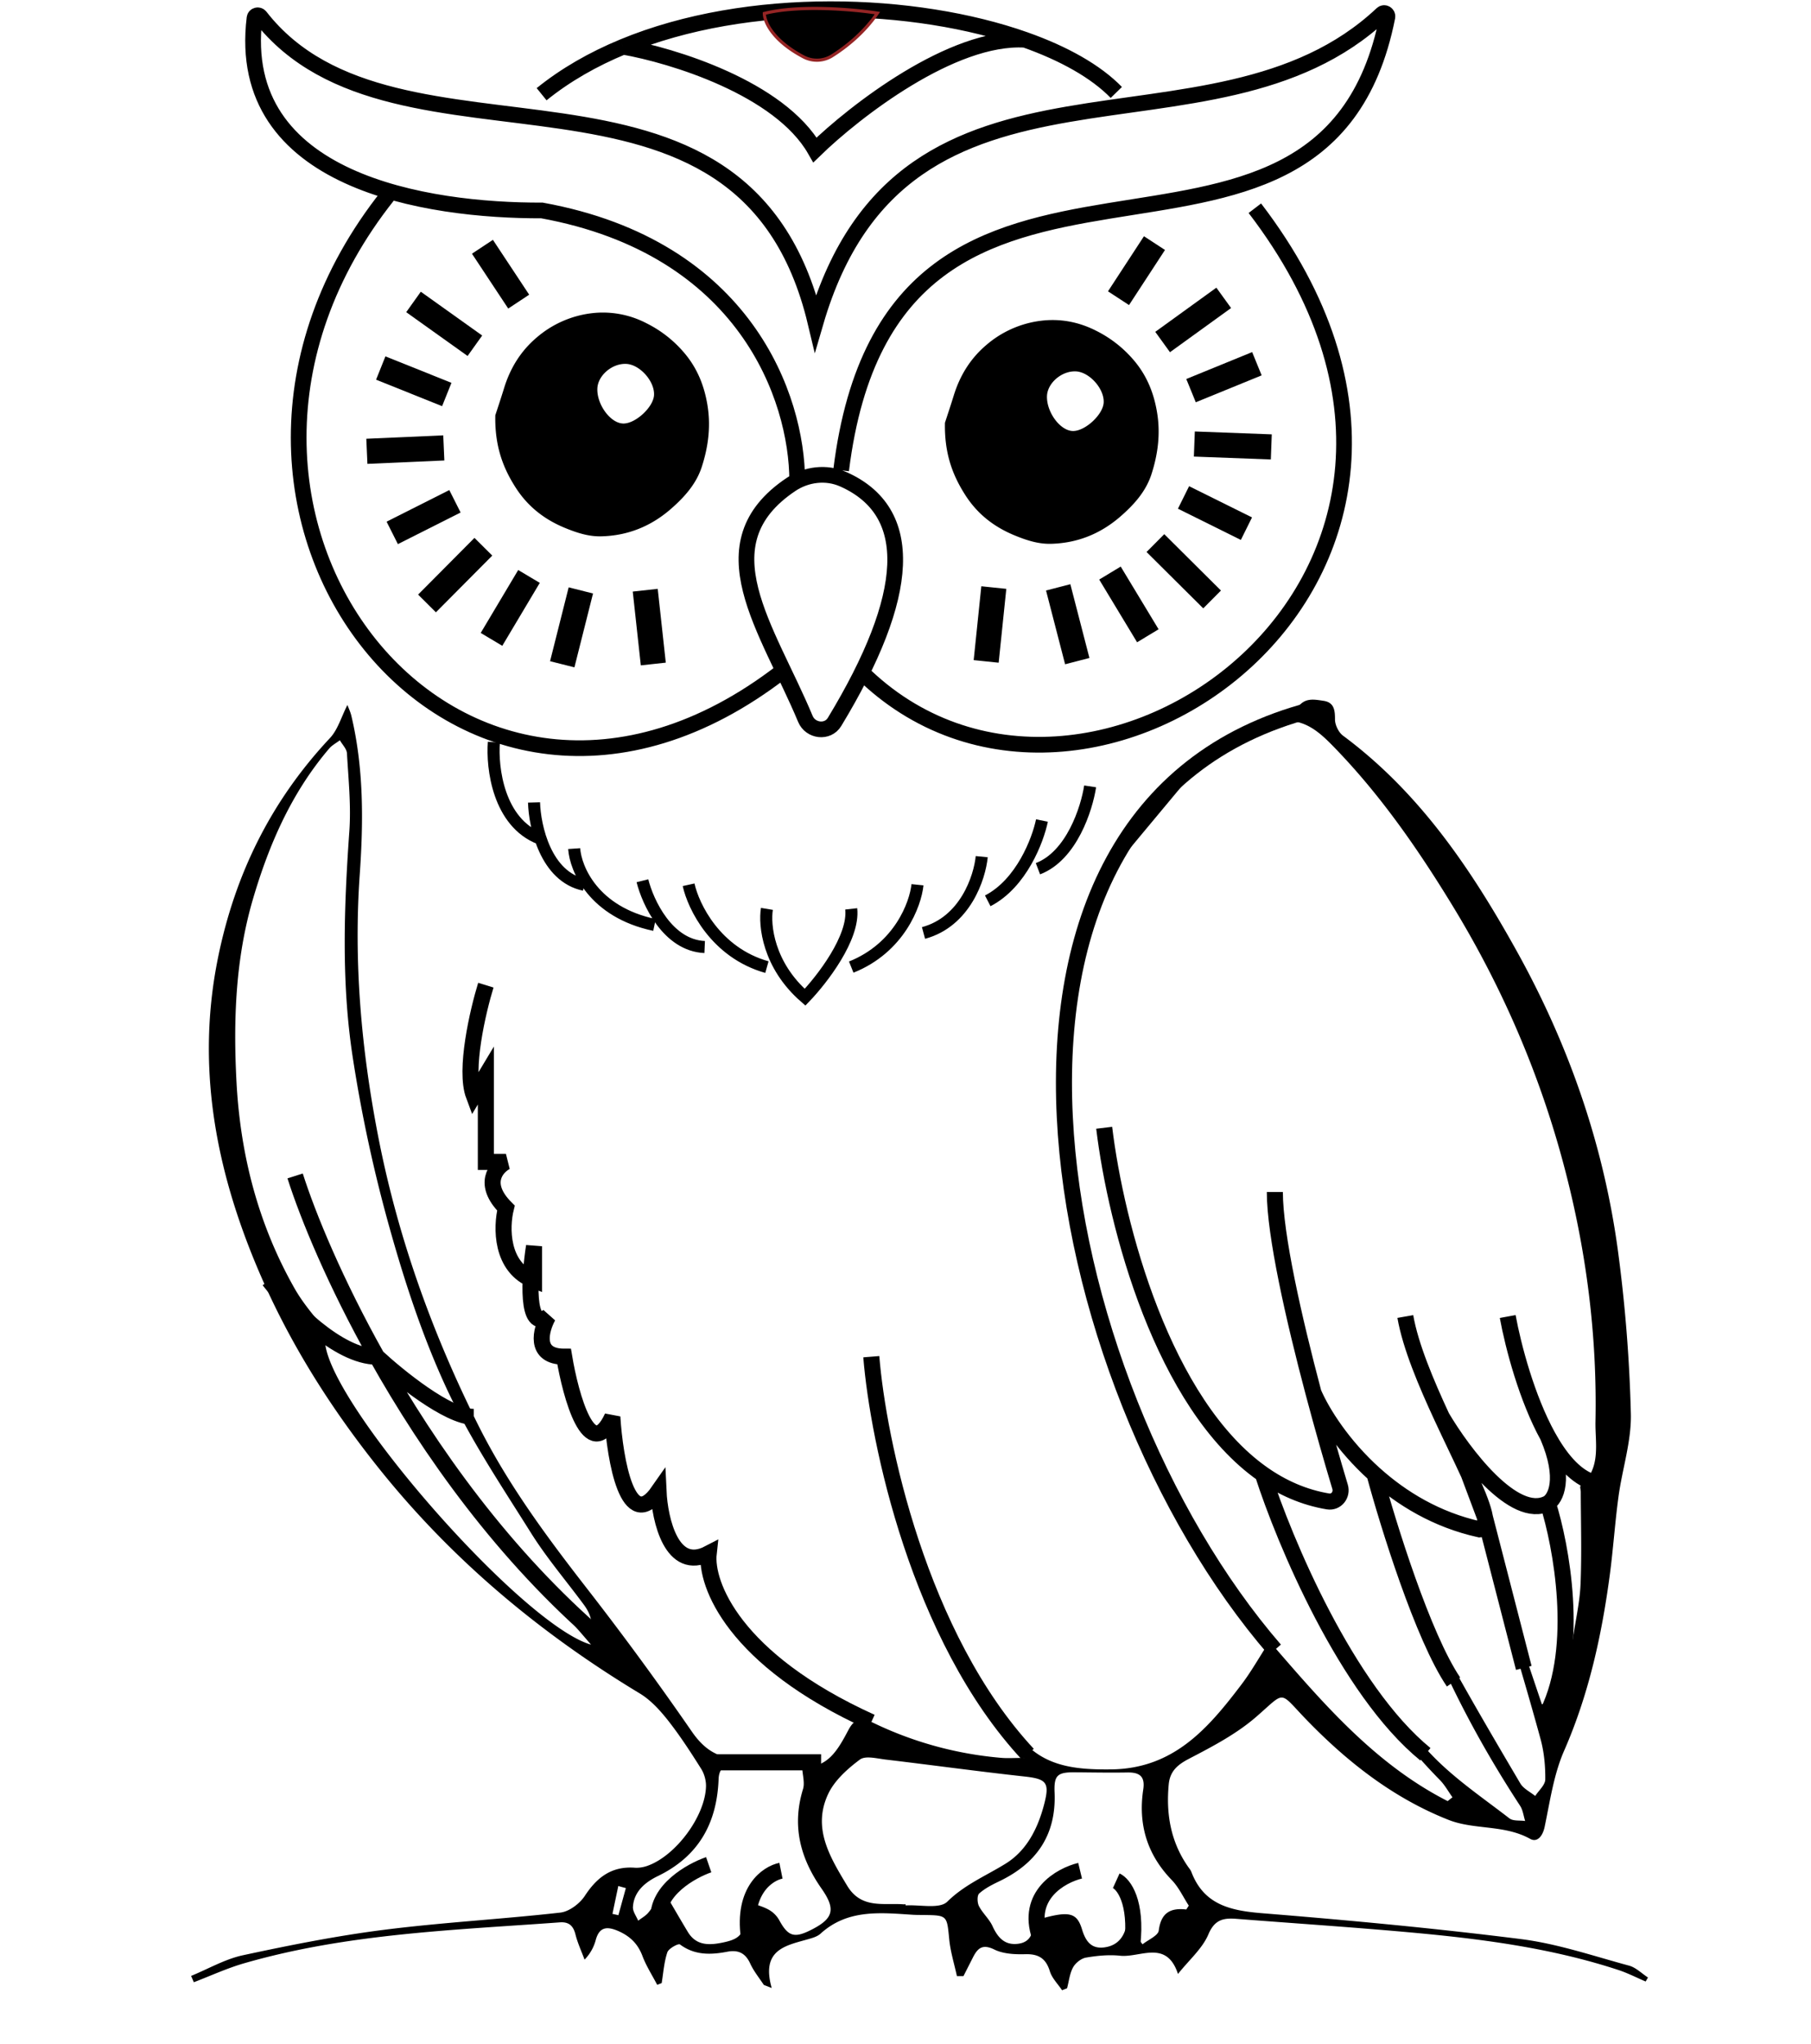
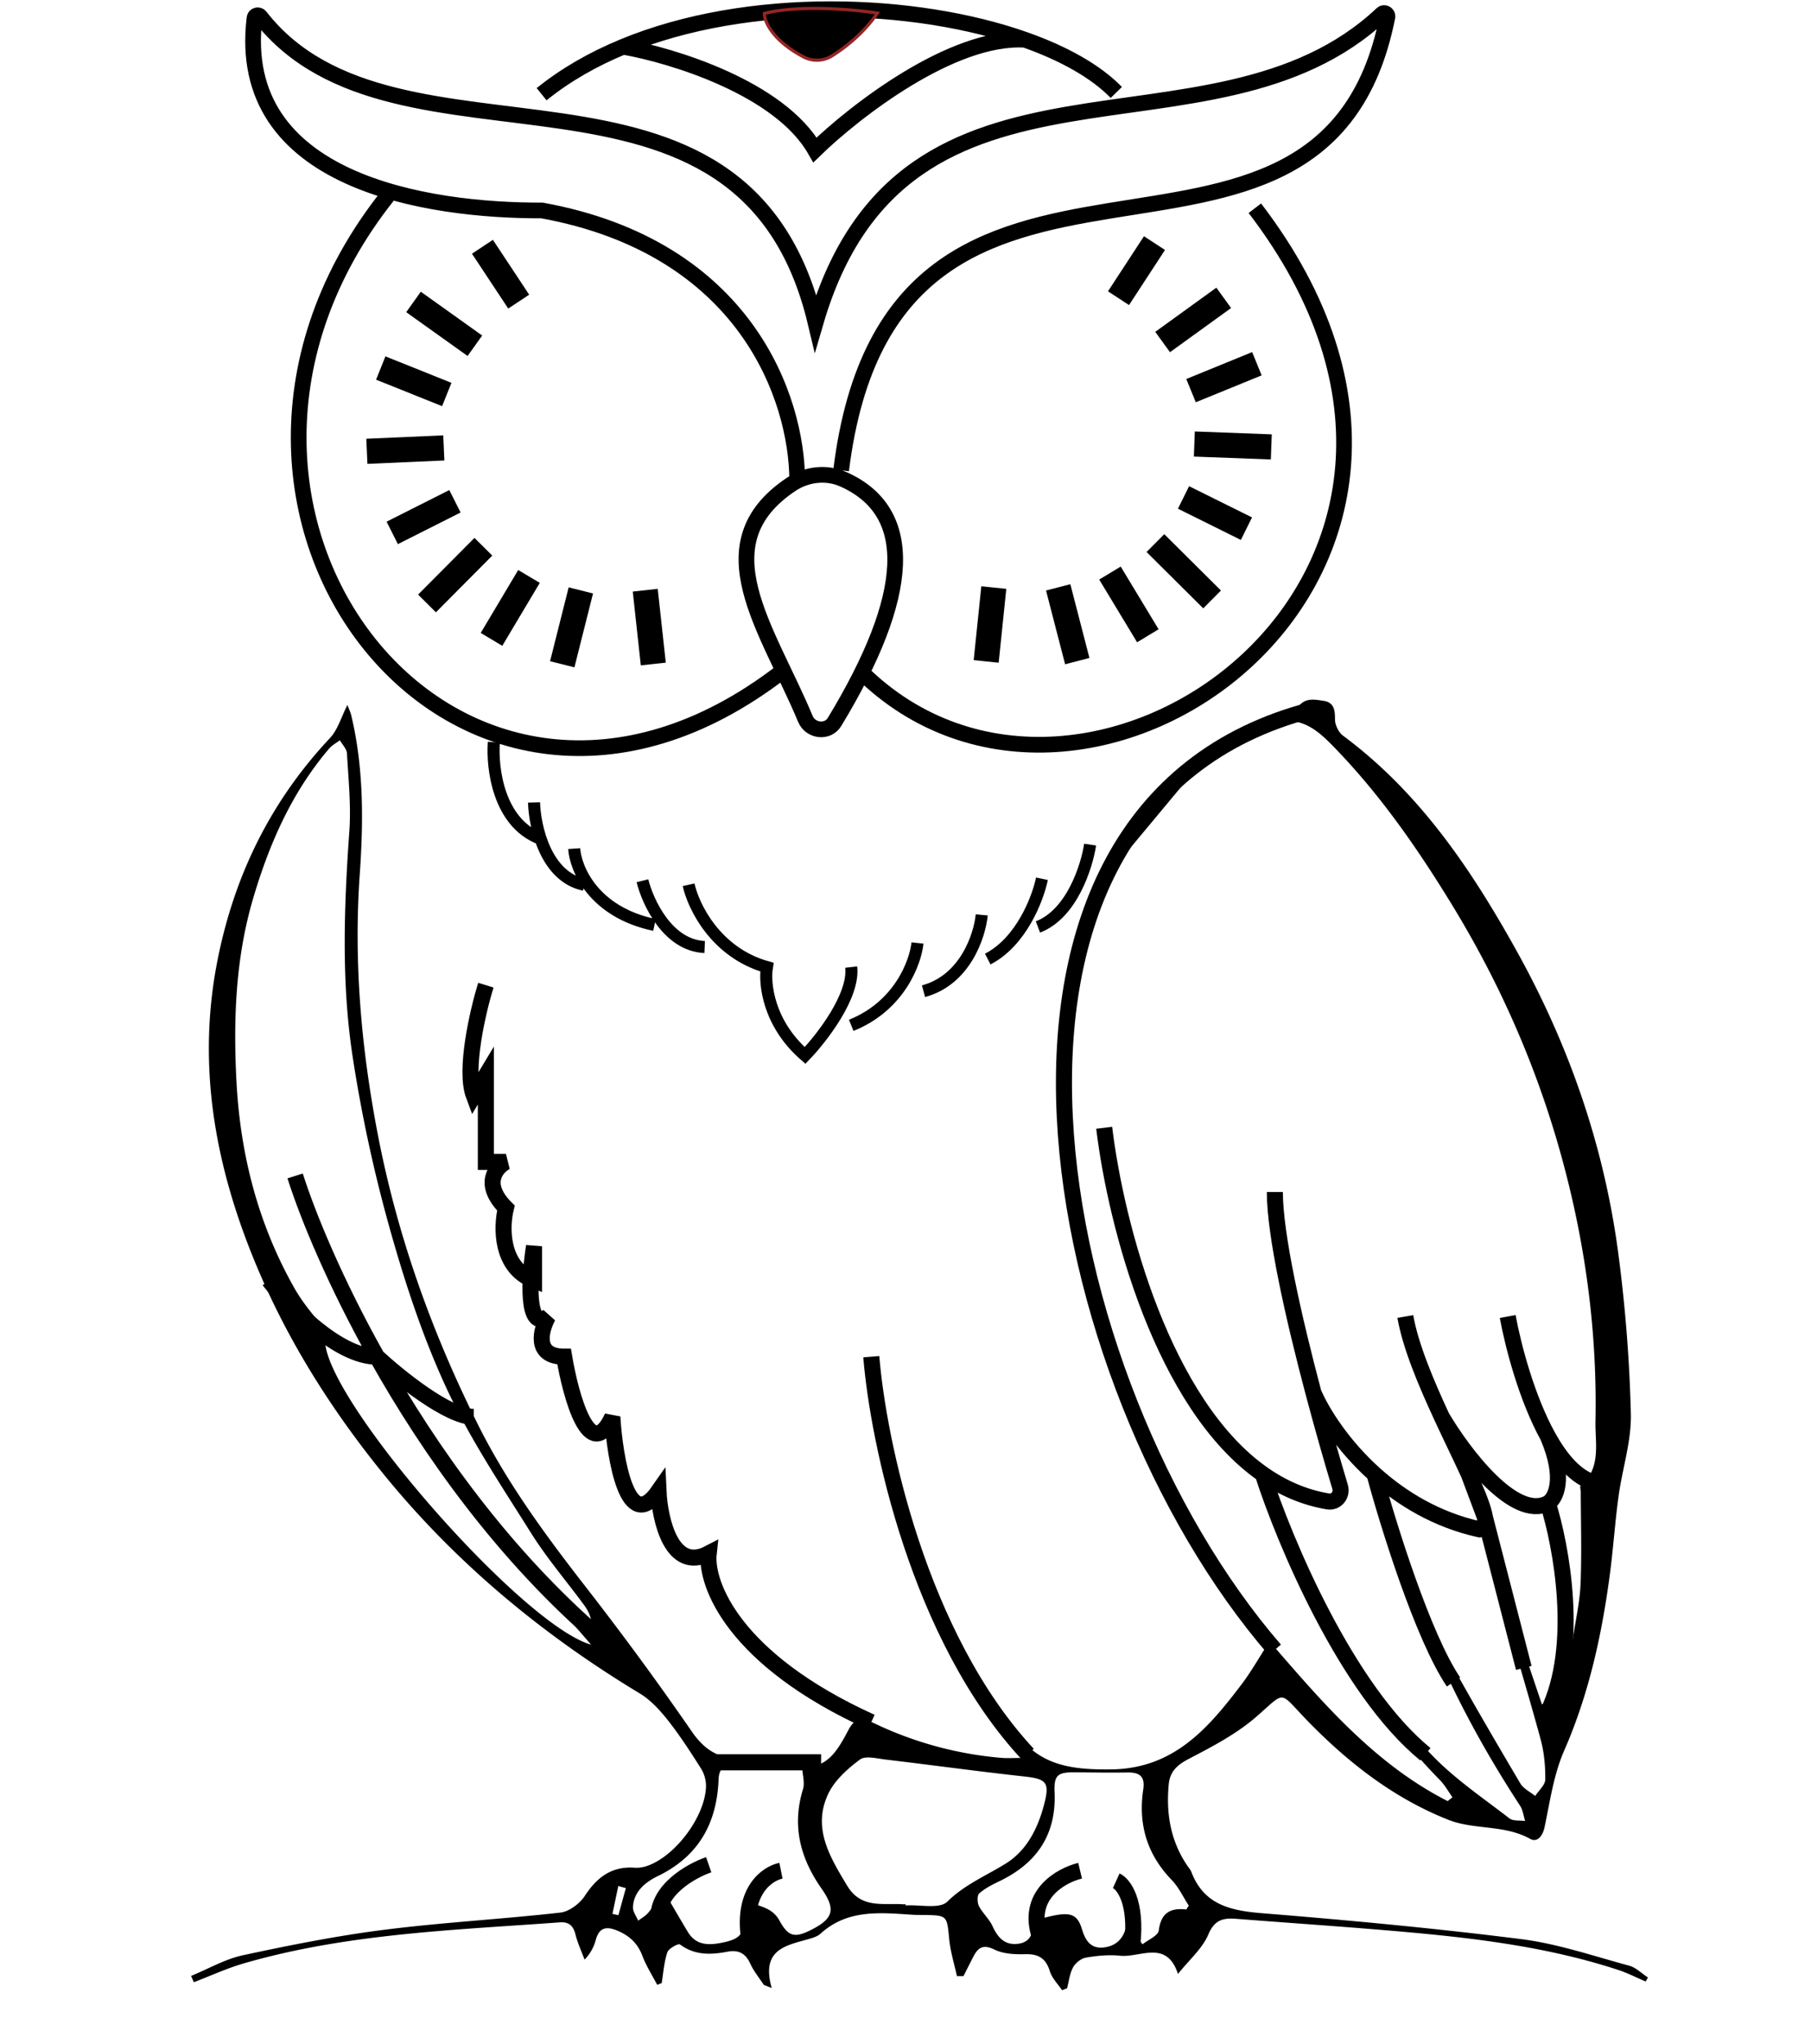
<svg xmlns="http://www.w3.org/2000/svg" width="1067" height="1204" fill="none" viewBox="0 0 1067 1204">
  <path fill="#000" d="M112.6 1163.9c10.18-4.17 20.03-9.93 30.61-12.19 27.52-5.91 55.22-11.44 83.12-14.98 34.46-4.37 69.24-6.23 103.8-10.13 5.23-.58 11.44-5.28 14.45-9.88 7.17-10.95 15.79-17.49 29.28-16.56 2.44.18 5.06-.23 7.37-1.03 16.69-5.73 34.18-29.08 34.73-46.77.1-3.47-.98-7.49-2.84-10.43-6.13-9.76-12.44-19.48-19.55-28.53-4.73-5.98-10.23-12.04-16.67-15.91-58.73-35.46-110.53-78.67-153.56-132.43-29.56-36.94-54.4-76.63-72.51-120.19-24.13-57.96-35.19-117.65-22.4-180.66 10.06-49.54 31.42-92.6 65.95-129.44 4.7-5 6.71-12.51 10.3-19.5.64 1.68 1.74 3.95 2.32 6.33 7.34 30.87 7.14 62.23 4.95 93.52-3.62 51.65.9 102.63 10.68 153.32 11.52 59.74 31.85 116.44 59 170.76 17.28 34.6 40.1 65.52 63.78 95.96a1845 1845 0 0 1 62.16 84.75c7 10.15 14.8 15.51 26.69 15.91 4.3.15 8.57.83 12.87 1.26q.04 1.36.05 2.74c-4.98 0-9.95.2-14.9-.06-5.94-.3-8.68 2.39-8.9 8.22-.98 25.89-11.67 45.42-35.82 57.13-7.11 3.45-14.15 8.92-14.65 18.25-.13 2.61 1.98 5.33 3.09 8.02 2.04-1.59 4.45-2.87 6.03-4.8 2.67-3.25 4.83-6.92 8.9-12.92 5.63 9.57 9.9 16.99 14.32 24.33 5 8.27 12.72 7.91 20.79 6.21 6.84-1.46 12.54-3.45 12.14-12.47-.2-4.48 1.81-9.02 2.39-11.54 4.62 1.69 8.77 2.74 12.39 4.73a16 16 0 0 1 6.18 6.21c5.05 9.24 8.65 10.63 18 6.03 13.77-6.76 15.68-12.14 6.9-24.68-12.63-18.07-17.56-37.05-10.92-58.64 1.13-3.7-.28-8.17-.56-13.27 14.9 1.51 21.17-9.93 27.3-21.52 3.29-6.2 6.99-7.94 14.27-4.42a215 215 0 0 0 75.7 20.81c3.63.33 7.27.05 13.4.05l-43.3-65.8 3.14-2.16c3.14 5.28 5.98 10.73 9.45 15.79a1757 1757 0 0 0 26.97 38.27c13.8 18.95 33.35 20.89 55.12 20.66 36.94-.4 57.27-24.25 76.83-50.01 5.8-7.64 10.53-16.11 16.54-25.41 30.79 35.56 61.65 72.06 104.95 94.1l2.82-2.26c-2.46-3.42-4.52-7.24-7.47-10.23-22.34-22.7-40.94-48.21-56.67-75.76-10.53-18.44-20.06-37.47-29.94-56.32a12 12 0 0 1-1.05-8.67c2.86 5.43 5.96 10.78 8.57 16.33 19.33 40.72 43.68 78.2 75.12 110.49 13.43 13.78 29.71 24.76 45.02 36.6 2.18 1.68 6.13 1.08 9.25 1.53-.96-3.02-1.3-6.41-2.97-8.95-21.46-32.85-40.06-67.18-54.81-103.55-3.05-7.49-5.96-15-8.83-22.57-.25-.65.5-1.66 1.06-3.22 6.71 14.23 12.44 28.2 19.68 41.35 13.85 25.23 28.42 50.07 43.05 74.85 1.84 3.09 5.78 4.95 8.75 7.36 2.09-3.24 5.9-6.48 5.93-9.75.08-7.89-.68-16.09-2.76-23.7-7.12-26.12-14.96-52.05-22.52-78.04q1.78-.58 3.57-1.1 9.83 29.29 19.7 58.55l4.47-.45c1.91-13.6 3.85-27.2 5.88-41.72 2.5 1.33 4.45 2.36 7.82 4.17 1.69-11.5 4.2-22.17 4.63-32.92.73-18.02.17-36.12.12-54.17 0-1.23-.65-3.09-.1-3.56 12.3-10.38 8.52-25.09 8.77-37.73 1.03-50.34-5.27-99.98-18.04-148.8-14.43-55.29-36.82-107.21-66.56-155.82-20.4-33.38-42.77-65.55-70.3-93.67-8.62-8.8-18.04-16.97-32.42-13.85 4.27-2.84 9.28-4.48 11.39-7.87 4.22-6.79 9.95-5.5 15.66-4.67 6.23.9 6.83 5.38 6.8 10.98 0 3.24 2.12 7.61 4.73 9.55 45.14 33.48 75.63 78.8 102.37 126.93 30.39 54.71 50.85 113.12 59.42 175.15a885 885 0 0 1 7.79 97.17c.43 16.2-5.03 32.52-7.26 48.86-2.12 15.5-3.12 31.14-5.2 46.65-4.76 35.46-12.37 70.1-26.87 103.19-6.11 13.98-8.3 29.74-11.47 44.84-1.15 5.51-4.4 9.33-8.52 7.04-15.13-8.44-32.9-5.23-47.95-11.13-32.45-12.77-59.64-34.01-83.85-59.04-16.59-17.14-11.86-17.1-29.7-1.64-11.6 10.06-25.74 17.45-39.49 24.61-6.89 3.59-11.23 7.39-11.96 15.1-1.64 17.4 1.15 33.73 11.28 48.36.7 1.03 1.59 2.01 2.04 3.17 7.39 19.48 23.17 22.87 41.85 24.38 50.87 4.12 101.74 8.85 152.36 15.23 21.53 2.71 42.55 9.93 63.66 15.63 4.05 1.08 7.46 4.6 11.16 6.99l-1.36 2.36c-5.3-2.26-10.46-4.92-15.9-6.73-40.17-13.2-81.84-18.5-123.7-22.27-33.7-3.04-67.5-5.25-101.23-7.89-7.64-.61-13.02.17-16.79 9.12-3.54 8.37-11.28 14.98-17.92 23.32-6.76-20.46-22.24-9.47-34.1-10.73-6.62-.7-13.53-.02-20.11 1.11-2.87.5-6.19 3.16-7.62 5.78-1.98 3.64-2.41 8.14-3.52 12.29l-2.94 1.15c-2.46-3.69-5.93-7.08-7.19-11.15-2.33-7.65-6.7-10.31-14.55-10.08-6.08.17-12.9-.18-18.14-2.74-6.92-3.4-9.8-.91-12.57 4.52l-5.66 11.14h-3.84c-1.56-7.22-3.82-14.38-4.53-21.67-1.38-14.05-1.1-14.15-14.85-14.35-2.19-.03-4.4 0-6.58-.13-19.13-1.23-38.4-3.41-54.37 11.11-1.76 1.61-4.4 2.44-6.79 3.12-13.34 3.89-28.5 5.91-22.01 28.9l-4.65-1.81c-2.7-4.14-5.93-8.06-7.97-12.51-2.81-6.21-7.04-8.27-13.52-7.04-9.75 1.86-19.23 2.19-27.92-4.3-.94-.7-6.67 2.39-7.42 4.65-1.94 5.76-2.34 12.04-3.34 18.12l-2.64 1.03c-2.97-5.68-6.49-11.13-8.72-17.06-2.77-7.34-7.57-11.82-14.63-14.81-6.51-2.74-10.78-2.03-12.84 5.38a26 26 0 0 1-6.61 11.64c-1.84-4.95-4.1-9.8-5.38-14.91-1.3-5.15-3.97-7.44-9.28-7.03-62.48 4.57-125.31 6.56-186.09 24.15-10.05 2.92-19.65 7.36-29.45 11.11-.58-1.28-1.08-2.51-1.61-3.72m78.94-373.08c2.82 36.8 116.25 166.46 156.66 177.94-34.9-41.07-74.3-78.72-99.83-127.05 31.47 39.56 63.01 79.02 100.08 113.7-.6-4.06-2.3-7.26-4.45-10.15-10.4-14.1-21.89-27.52-31.16-42.3-17.42-27.77-35.87-55.27-49.61-84.87-14.03-30.19-24.59-62.31-33.6-94.46a852 852 0 0 1-21.8-100.8c-6.79-44.1-5.15-88.65-2.01-133.14 1.08-15.2-.53-30.64-1.4-45.94-.16-2.64-2.72-5.13-4.18-7.7-2.11 1.61-4.6 2.9-6.28 4.86-22.2 26-35.52 56.6-45 88.94-10.22 34.99-11.53 70.98-9.64 107.12 2.23 43.1 12.79 84.15 34.13 121.78 6.8 12.03 16.86 22.24 24.93 32.64-1.43-.12-4.07-.35-6.84-.57m342.02 330.88.03.68c8.4-.53 20 2.24 24.53-2.21 10.28-10.11 22.72-15.18 34.38-22.4 12.57-7.79 19.13-21.01 22.82-35.46 3.14-12.27 1.2-14.45-11.59-15.86-27.32-2.99-54.53-6.74-81.83-9.98-5.15-.6-11.99-2.46-15.28 0-7.29 5.43-14.93 12.27-18.68 20.26-9.45 20.11 1.01 37.12 11.21 54.06 8.12 13.47 20.74 10.21 32.53 10.89.63.07 1.25.02 1.88.02m165.38 3.07 1.46-2.27c-3.3-5.07-5.9-10.8-10.03-15.08-14.63-15.1-19.88-32.95-16.79-53.38 1.18-7.79-2.31-10.1-9.37-9.98-10.33.18-20.69-.02-31.02-.1-10.2-.07-12.29 1.76-11.86 11.94 1.05 24.86-10.53 41.65-32.47 52.2-4.2 2.01-8.52 4.2-11.94 7.24-1.3 1.16-1.18 5.41-.15 7.42 2.16 4.22 6.05 7.56 8.01 11.83 3.05 6.64 7.07 11.29 14.83 10.41 8.07-.93 9.1-6.94 9.63-13.75.35-4.57 2.46-9 3.8-13.5q.9.36 1.83.71c-.23 3.69-.43 7.36-.68 11.51 15.93-4.37 20.36-3.19 23.3 6.48 2.06 6.76 5.25 11.62 13.02 10.66 7.87-.98 12.01-6.16 13.3-13.7.5-2.86.47-5.83.7-8.74 1.38 3.74.7 7.74 1.93 11.05 1.31 3.52 4.4 6.39 6.71 9.56 3.35-2.69 9.18-5.08 9.56-8.12 1.28-9.96 6.35-13.55 16.23-12.39m-330.2-12.6q-2.23-.6-4.45-1.23-1.74 8.21-3.45 16.42 1.75.37 3.5.77z" />
  <path fill="#000" d="M705.38 452.14c-13.8 16.59-27.6 33.15-42.96 51.57 11.09-21.79 25.19-38.07 42.96-51.57m-28.33 404.73-14.07-37.2 2.06-.75 15.68 36.74q-1.85.57-3.67 1.2m177.62-13.66c5.38 6.6 11.79 12.76 11.46 22.06l-2.79 1.36-11.36-21.97q1.34-.75 2.69-1.45M640.38 738.36l7.26 29.6-2.76.71-7.84-29.4q1.64-.42 3.34-.9m72.08 181.58c-2.89-4.67-6-9.25-8.64-14.07-2.52-4.63-4.53-9.53-4.83-15.4l15.6 27.86q-1.04.8-2.13 1.61m-475.4-110.33c-9.9.8-21.74-12.04-21.26-23.2 7.66 8.34 13.95 15.23 21.26 23.2" />
  <path stroke="#000" stroke-width="9.46" d="M772.4 418.26c-222.38 57.96-157.32 396.25-21.3 553.57M650.56 664.3c6.98 57.75 34.6 162.74 93.45 204m7.1-166.15c0 25.24 11.12 74.37 22.77 118.29m54.1-44.95c3.06 17.43 12.12 38.92 21.49 59.14m-75.59-14.2c5.47 20.6 11.05 40.05 15.66 55.35 1.42 4.72-2.27 9.43-7.13 8.62-14.06-2.34-26.84-7.99-38.4-16.1m29.87-47.86c5.1 11.79 17.08 30.9 35.93 47.86m78.5-92.81c3.28 17.88 11.35 48.26 23.66 70.58m24.84 26.41c-9.57-3.75-17.88-13.8-24.84-26.41m-62.5-11.44c12.55 21.3 42.63 61.27 62.5 50.87m-62.5-50.87c5.58 12.04 11.27 23.64 15.87 33.67m46.63 17.2c4.49-2.63 10.77-14.2 0-39.43m0 39.43c7.89 24.83 18.93 84.21 0 123.01M744.01 868.3c12.61 39.24 49.44 127.19 95.8 165.04m-30-165.05c15.82 14.24 36.47 26.96 61.94 32.57 7.02-.39 2.23-13.72-6.41-32.57m-55.53 0c8.03 29.79 28.59 95.97 46.57 122.47m8.96-122.47 9.55 25.48 22.89 88.7M513.35 799.15c3.95 49.28 27.92 165.12 92.26 234.2m-121.83 4.73h-66.24m-243.66-345.4c7.66 24.02 23.72 62.92 48.14 106.46m132.83 166.78c-57.62-49.16-101.92-111.68-132.83-166.78m64.23-218.83c-4.73 15.38-12.78 49.92-7.1 65.06l7.1-11.83v50.86h11.83c-5.92 3.16-14.2 13.01 0 27.2-2.76 11.05-3.32 35.02 16.56 42.59v-20.1c-2.76 17.73-4.97 50.85 8.28 41.39-4.34 7.89-8.52 23.66 9.46 23.66 3.94 23.65 15.14 63.87 28.39 35.48 1.57 25.37 9.22 69.63 27.2 43.77.79 16.95 7.8 48.02 29.57 36.67-1.97 17.74 14.43 62.45 95.81 99.35m-95.8 83.99c-10.26 3.54-30.53 14.9-29.58 31.93m72.15-28.39c-7.88 1.58-22.7 11.6-18.92 39.04m195.17-39.04c-11.44 2.76-32.17 14.44-23.66 39.04m44.95-33.12c4.34 1.97 12.3 12.3 9.46 37.85M158.5 754.19c11.6 14.98 40.53 44.95 63.52 44.95m0 0c12.73 11.83 41.99 35.48 57.13 35.48" />
-   <path stroke="#000" stroke-width="7.1" d="M290.98 437.19c-1.18 14.98 2.6 47.31 27.2 56.77m-3.54-21.29c.39 14.2 6.86 43.77 29.57 48.5m-5.92-21.3c.8 11.84 11.36 37.39 47.32 44.96m-7.1-26.03c3.15 12.62 14.9 38.1 36.67 39.04m-9.47-36.67c2.77 12.62 15.86 39.98 46.14 48.5m0-34.3c-1.58 9.46.7 33.11 22.47 52.04 9.86-10.25 29.1-35.01 27.2-52.05m39.04-14.2c-1.18 11.44-10.65 37.15-39.03 48.5m76.88-65.05c-1.18 12.22-9.7 38.32-34.3 44.95m69.78-66.24c-2.36 11.5-12.06 37.07-31.93 47.31m60.32-67.42c-1.97 13.01-10.88 40.93-30.75 48.5" />
+   <path stroke="#000" stroke-width="7.1" d="M290.98 437.19c-1.18 14.98 2.6 47.31 27.2 56.77m-3.54-21.29c.39 14.2 6.86 43.77 29.57 48.5m-5.92-21.3c.8 11.84 11.36 37.39 47.32 44.96m-7.1-26.03c3.15 12.62 14.9 38.1 36.67 39.04m-9.47-36.67c2.77 12.62 15.86 39.98 46.14 48.5c-1.58 9.46.7 33.11 22.47 52.04 9.86-10.25 29.1-35.01 27.2-52.05m39.04-14.2c-1.18 11.44-10.65 37.15-39.03 48.5m76.88-65.05c-1.18 12.22-9.7 38.32-34.3 44.95m69.78-66.24c-2.36 11.5-12.06 37.07-31.93 47.31m60.32-67.42c-1.97 13.01-10.88 40.93-30.75 48.5" />
  <path stroke="#000" stroke-width="9.25" d="M460.79 395.52C270.67 542.28 81.19 300.48 228.63 115m90.48-59.5c14.1-11.4 30.37-20.66 48.02-27.96m290.58 26.92c-12-12.33-30.77-22.9-53.76-31.02m135.38 99.22c165.34 215.97-100.5 403.67-232.29 272.71M469.7 283.03c-.15-48.51-30.4-137.23-150.37-159.06-67.41.2-181.18-16.66-169.37-113.36.2-1.64 2.35-2.18 3.37-.87 80.07 102.87 284.56 1.34 327.18 180.34C532.85 10.45 713.74 102.92 814.28 8.17c1.31-1.25 3.5.06 3.14 1.83C779 204.1 525.95 31.45 495.58 277M367.13 27.53c29 5.07 92.22 24.33 113.06 60.77 23.36-22.69 80.83-67.43 123.76-64.87m-236.82 4.1c73.92-30.6 172.07-27 236.82-4.1M474.52 423.48c-22.27-53.4-60.92-102.95-8.5-138.1 9.09-6.1 20.8-7.53 30.81-3.09 42.98 19.1 40.15 68.25-5.15 142.97-4.04 6.66-14.16 5.41-17.16-1.78Z" />
  <path fill="#000" stroke="#952525" stroke-width="1.85" d="M473.36 33.47c-18.15-9.59-23.01-20.69-23.03-25.55 20.7-5.24 53.04-2.32 66.61-.2-7.85 11.59-18.67 20.14-26.81 25.23a16.8 16.8 0 0 1-16.77.52Z" />
  <path stroke="#000" stroke-width="14.8" d="m305.61 177.67-21.37-32.31m-4.45 58.3-36.16-25.8m19.6 54.52-38.9-15.6m37.15 47.06-45.33 2m51.9 29.44L231.1 313.9m53.69 8.15-33.2 33.41m60.08-15.91-22.09 37.07m52.64-28.84-10.96 43.51m48.9-43.63 4.75 43.47M659 175.65l21.19-32.45m4.8 58.27 36-26.02m-19.26 54.65 38.81-15.85m-36.86 47.3 45.34 1.7m-51.72 29.77 37.07 18.39m-53.63 8.49 33.4 33.2m-60.18-15.54 22.32 36.94m-52.82-28.52 11.24 43.45m-49.17-43.33-4.5 43.5" />
-   <path fill="#000" d="M556.74 249.04c-.35 17.8 4.3 30.57 11.98 42.56 7.18 11.22 16.96 18.8 29.15 23.8 6.97 2.87 13.95 5.13 21.43 4.93 15.54-.43 29.14-5.89 41-16.24 7.96-6.96 14.87-14.68 18.13-24.8 3.81-11.81 5.38-23.92 3.25-36.56-1.84-10.94-5.68-20.6-12.54-29.17a70 70 0 0 0-23.35-18.75c-10.5-5.33-21.56-7.3-32.94-5.81a60.6 60.6 0 0 0-31.73 14.22c-9.4 7.96-15.58 18.02-19.2 29.78-1.98 6.38-4.11 12.72-5.18 16.04m77.17-30.28c8 .39 16.8 10.3 16.35 18.4-.4 7-10.62 16.55-17.82 16.72-7.73.18-15.98-11.25-15.58-20.67.33-7.7 8.79-14.86 17.05-14.45m-342.09 25.87c-.35 17.8 4.3 30.58 11.99 42.57 7.18 11.2 16.95 18.8 29.14 23.8 6.97 2.86 13.96 5.13 21.44 4.92 15.53-.42 29.14-5.88 40.99-16.23 7.96-6.97 14.88-14.7 18.13-24.8 3.81-11.82 5.38-23.92 3.25-36.56-1.84-10.95-5.67-20.6-12.54-29.18a70 70 0 0 0-23.35-18.75 55.6 55.6 0 0 0-32.94-5.81 60.7 60.7 0 0 0-31.73 14.22c-9.4 7.97-15.58 18.02-19.2 29.78-1.97 6.39-4.1 12.72-5.18 16.04M369 214.35c8 .39 16.8 10.3 16.34 18.4-.39 7-10.62 16.55-17.81 16.72-7.74.18-16-11.24-15.58-20.67.32-7.69 8.78-14.86 17.05-14.45" />
</svg>